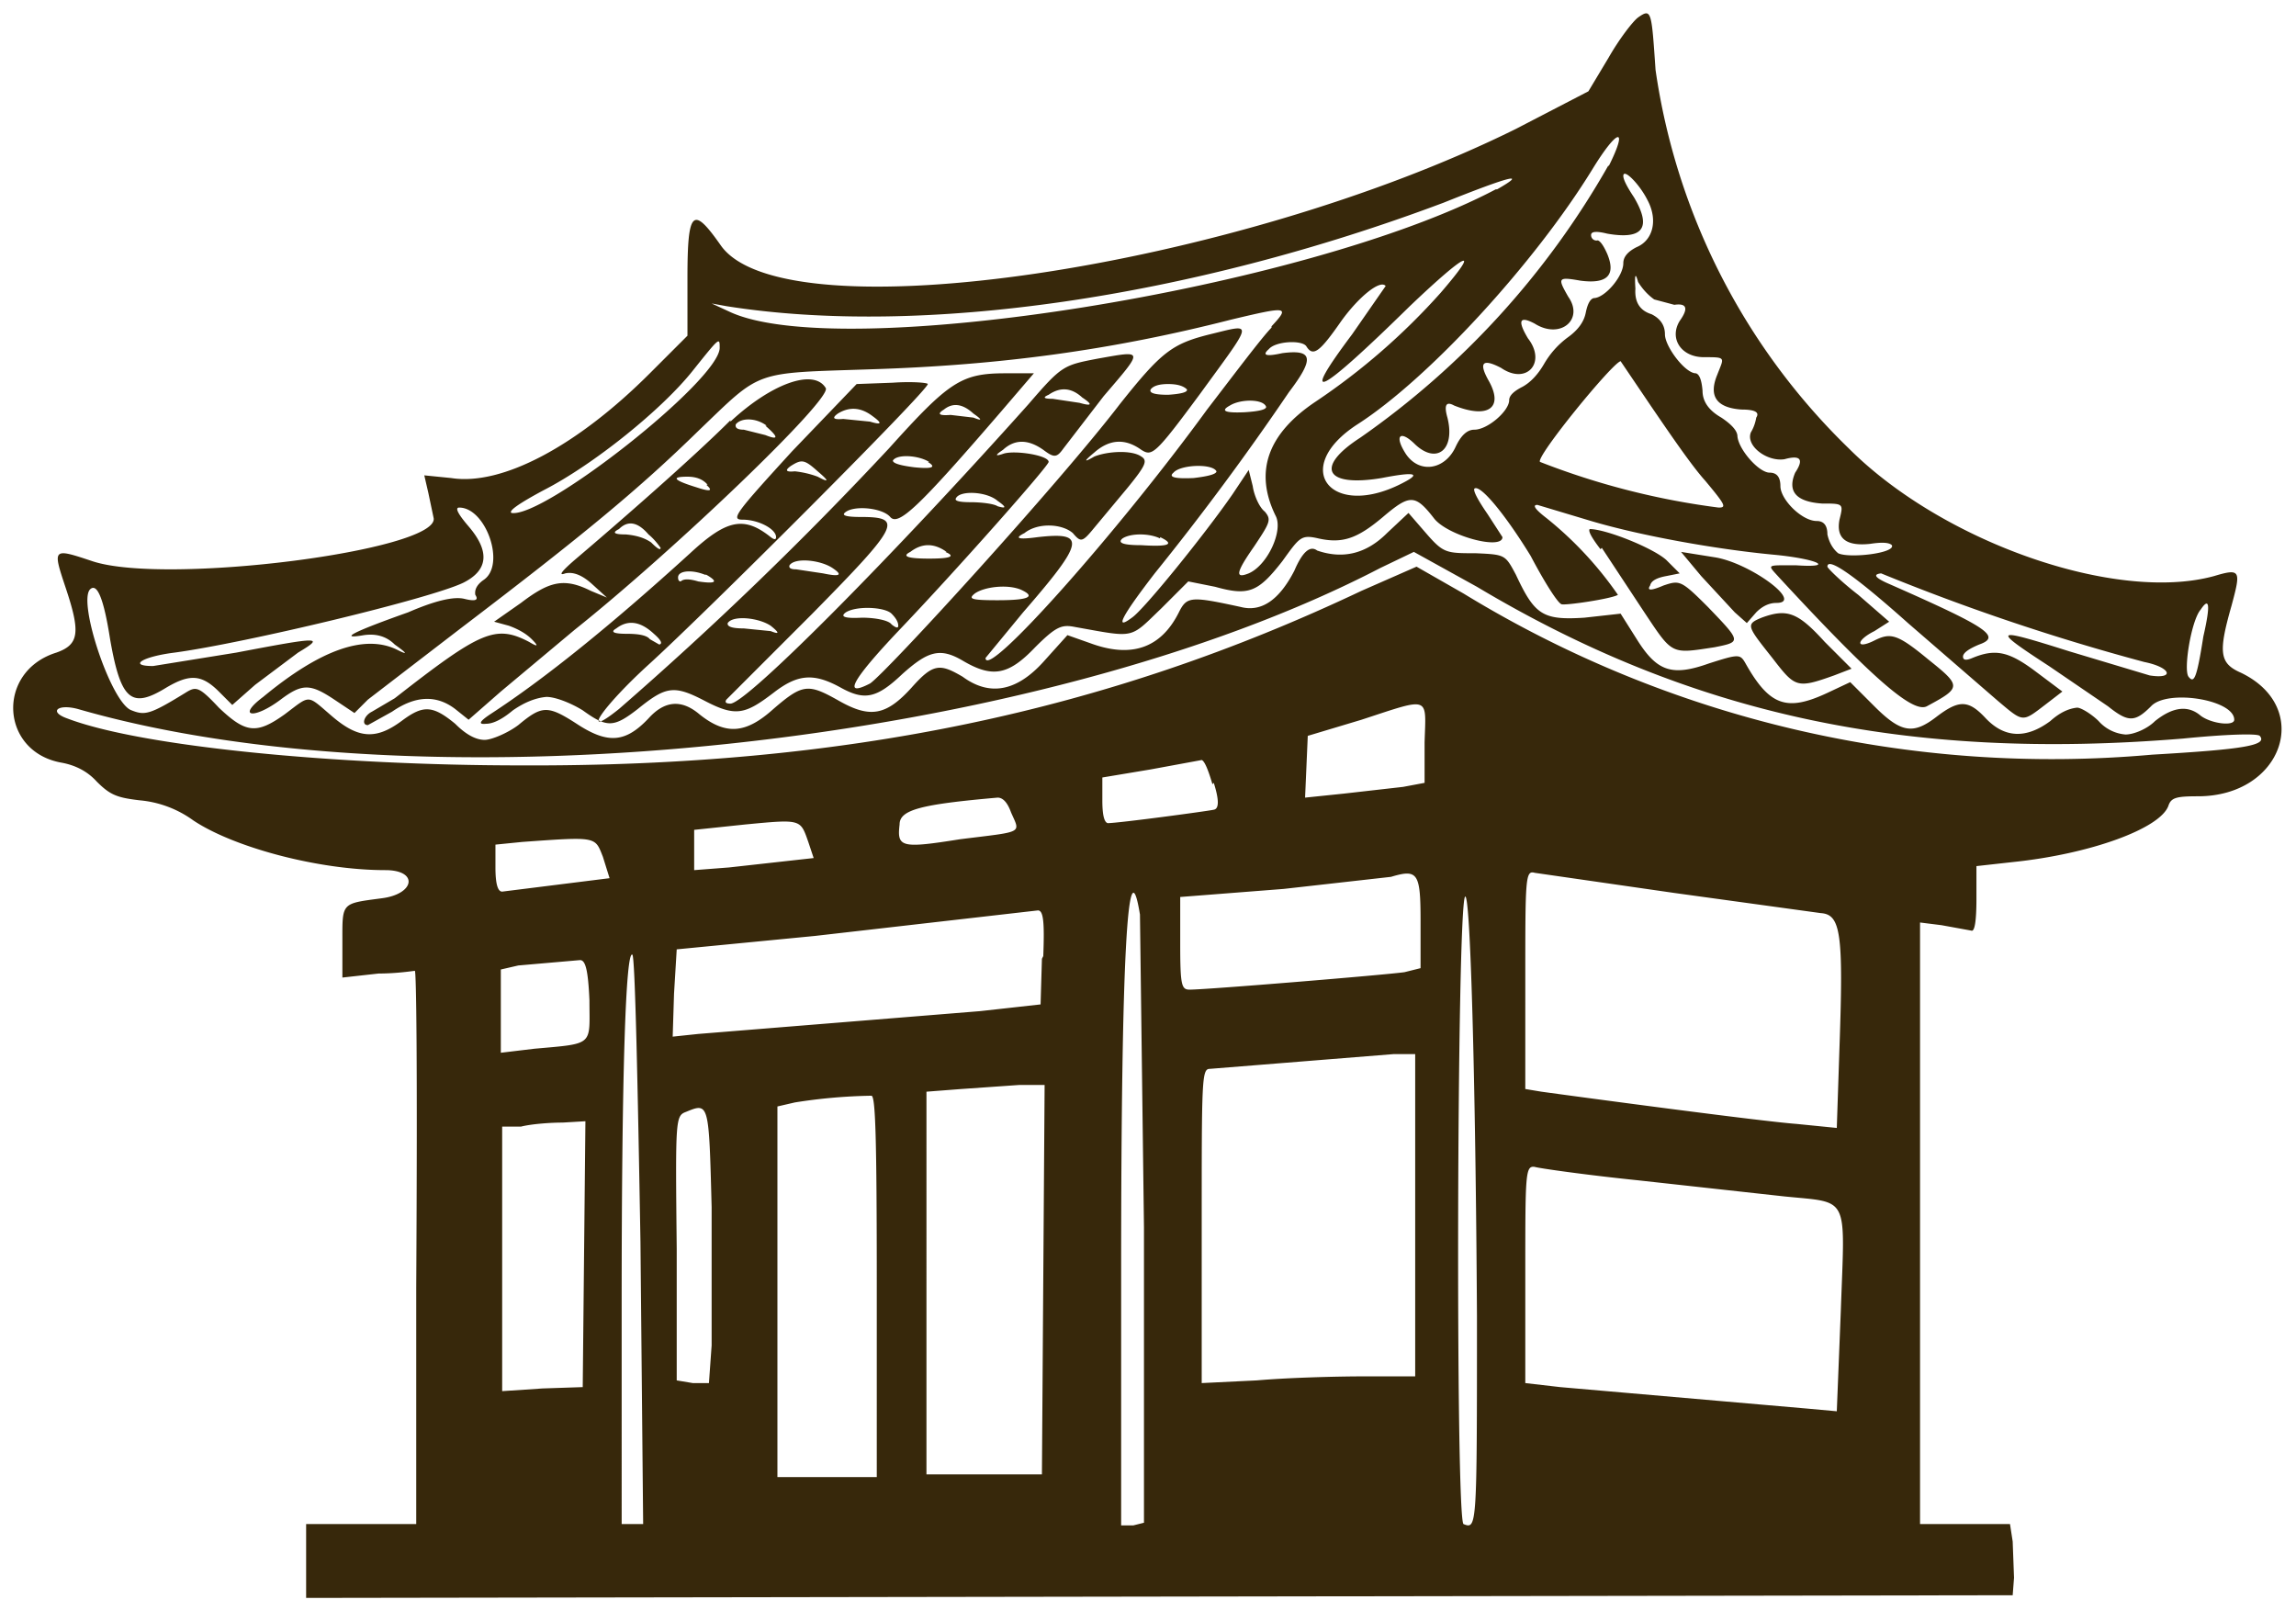
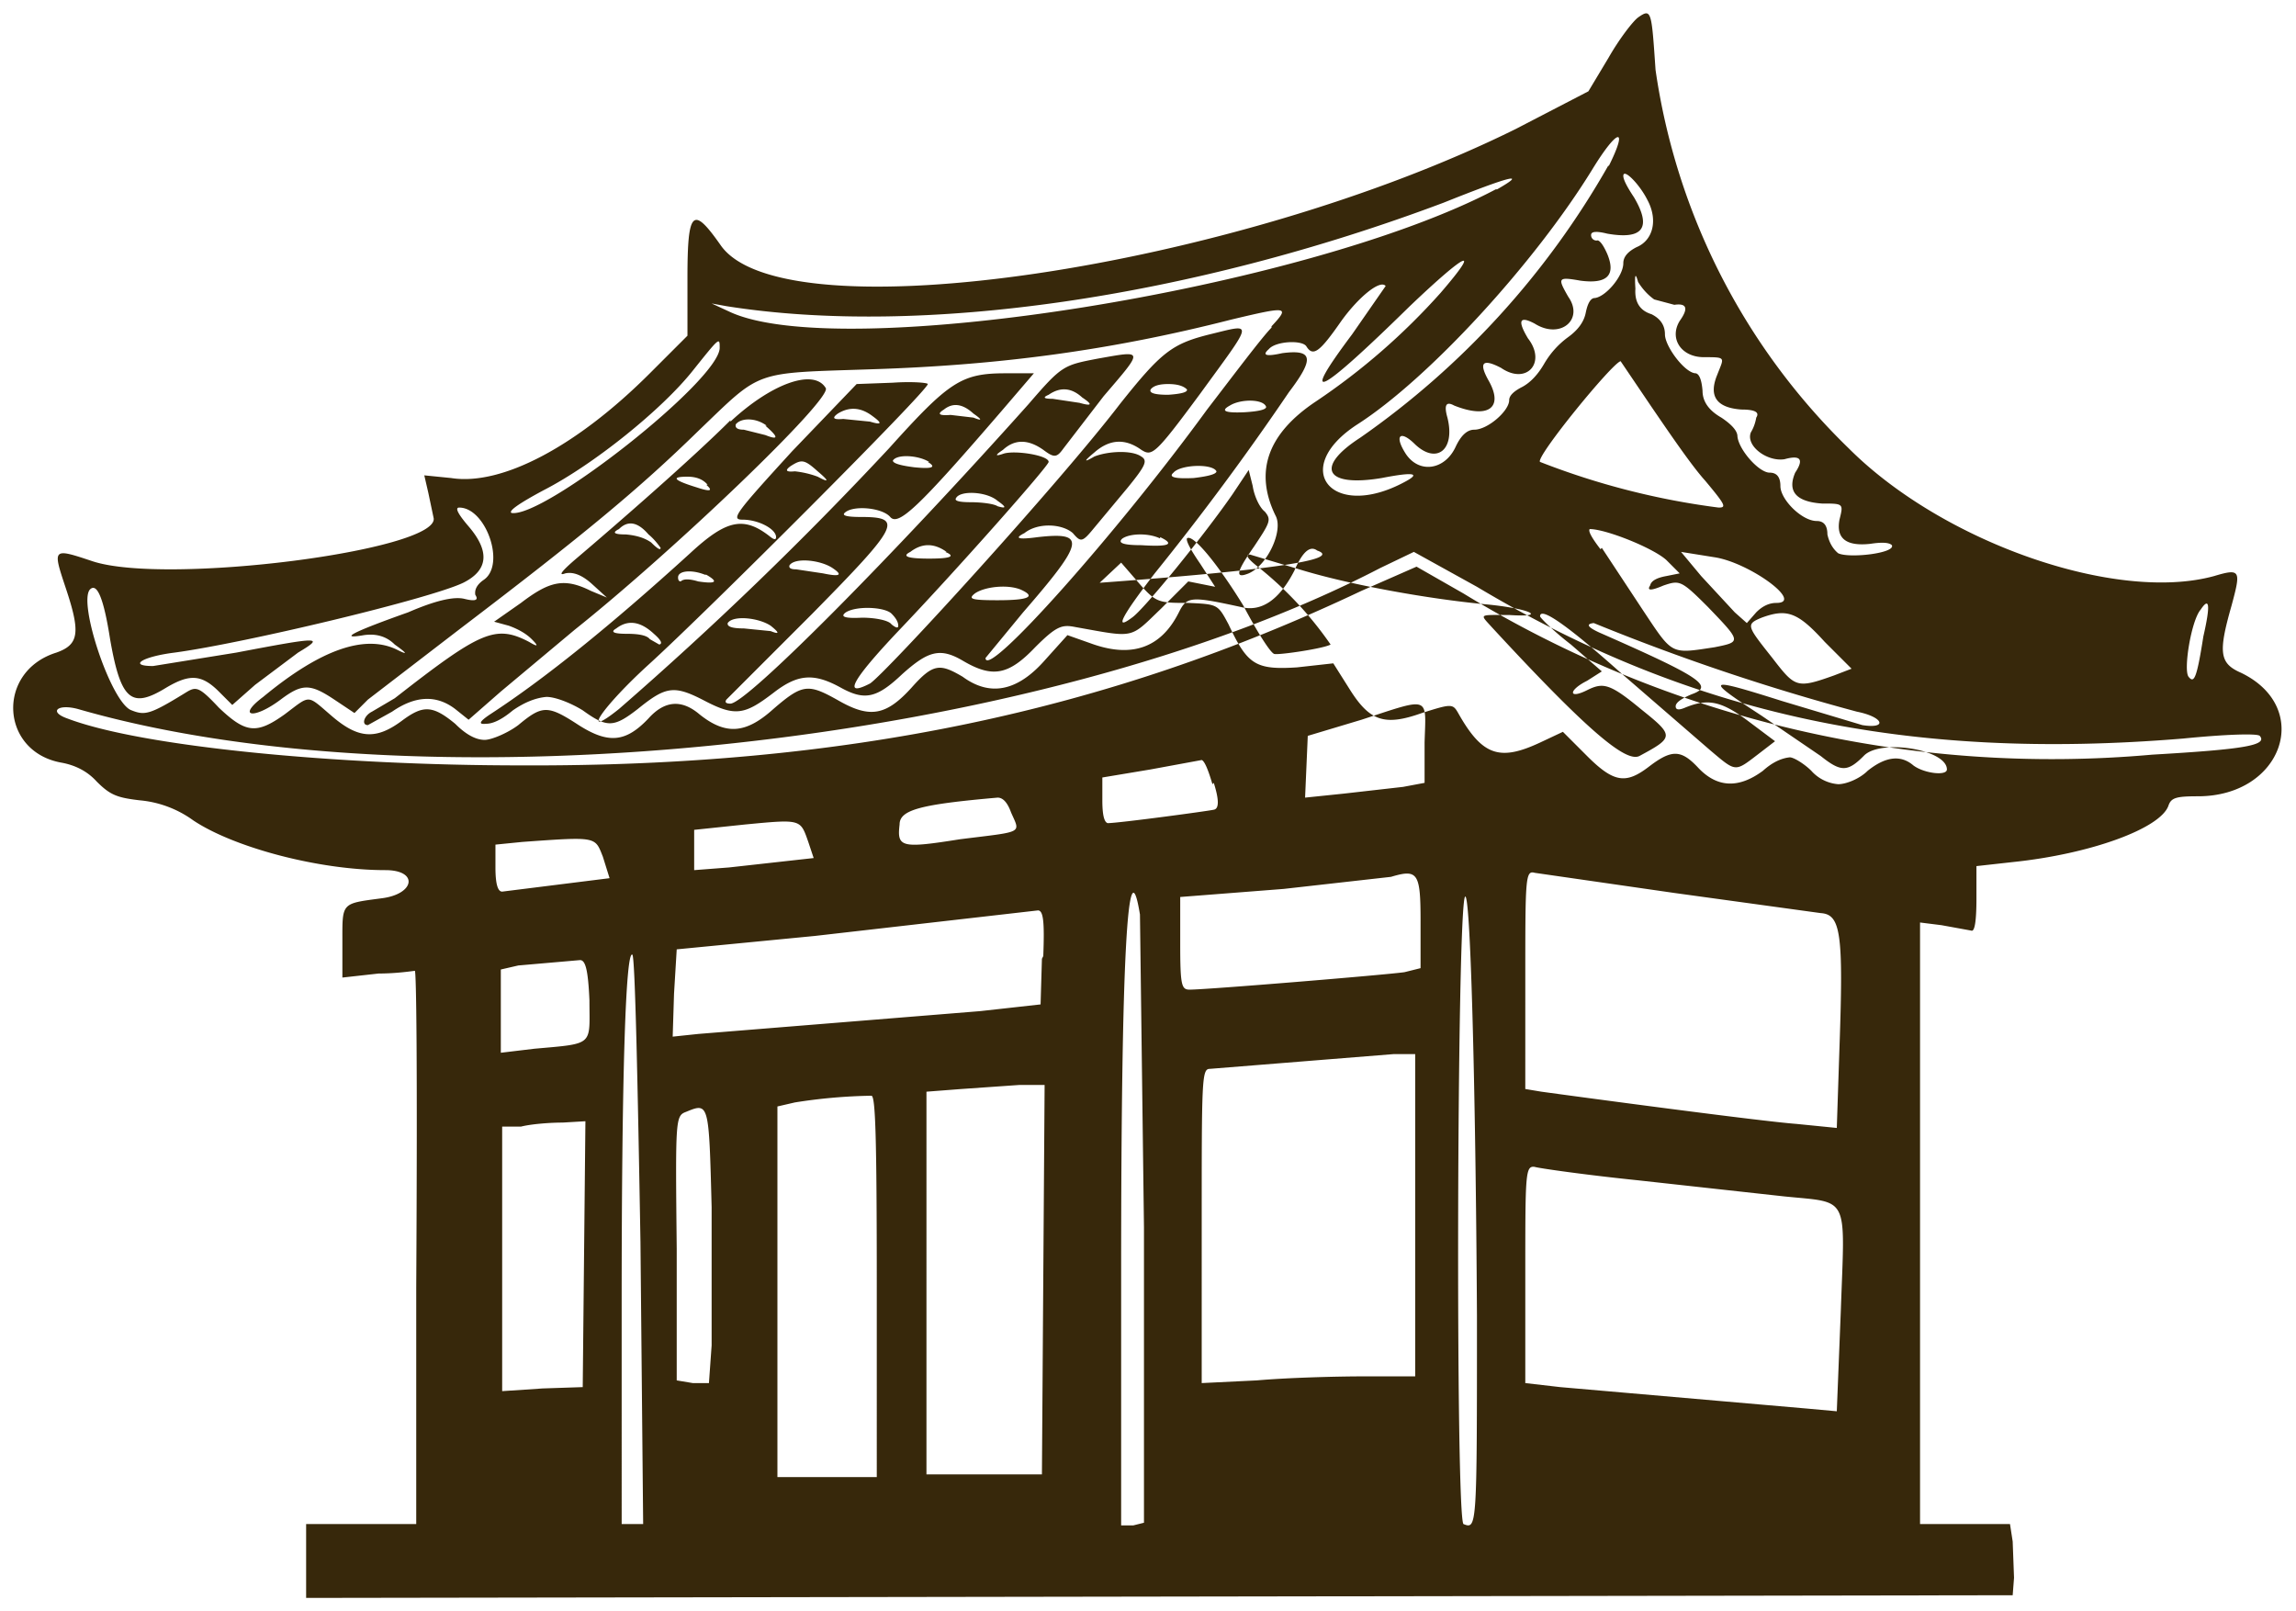
<svg xmlns="http://www.w3.org/2000/svg" width="171" height="120" overflow="hidden">
-   <path fill="#37280b" fill-rule="evenodd" d="M122 1.3c-.4.3-1.4 1.6-2.2 3l-1.5 2.5-5.4 2.8C91.9 20 58.5 25 53.7 18.3c-2.1-3-2.5-2.7-2.5 2.4V25l-2.8 2.8c-5.4 5.4-11 8.4-14.8 7.8l-2-.2.3 1.3.4 1.9c.3 2.4-19.9 5-25.4 3.2-3-1-3-1-2 2 1.1 3.3 1 4.2-.7 4.8C-.3 50 0 56 4.6 56.8q1.6.3 2.6 1.4c1 1 1.5 1.2 3.2 1.4a8 8 0 0 1 4 1.5c3 2 9.3 3.7 14.3 3.7 2.5 0 2.2 1.8-.3 2.1-3 .4-2.9.3-2.9 3.2v2.7l2.7-.3c1.4 0 2.6-.2 2.7-.2.1.1.2 6.4.1 23.6v17.6h-8.2v5.5l63.6-.1 63.5-.1.1-1.3-.1-2.7-.2-1.3H143V68.7l1.6.2 2.2.4q.4.2.4-2.4v-2.4l2.7-.3c5.8-.6 11-2.5 11.6-4.2.2-.6.6-.7 2.2-.7 6.3 0 8.6-6.6 3.2-9.2-1.6-.7-1.7-1.5-.7-5 .7-2.6.7-2.8-1.3-2.2-7.3 2-20.2-2.5-27.2-9.5a49 49 0 0 1-14.4-28.2C123 .8 123 .6 122 1.3m-2.2 11a62 62 0 0 1-18.5 20.3c-3.4 2.2-2.6 3.7 1.6 3q3.6-.7 1.7.3c-5.4 2.9-8.6-1-3.5-4.3 5.3-3.4 13.2-12 17.5-19 1.9-3.1 2.7-3.2 1.2-.2m2.9 2.5c.8 1.5.4 3-.8 3.5q-1 .5-1 1.2c0 1-1.4 2.6-2.2 2.6q-.4.1-.6 1.1t-1.3 1.8-1.8 2-1.6 1.7q-1 .5-1 1c0 .8-1.6 2.2-2.6 2.2q-.8 0-1.4 1.3c-.8 1.7-2.7 2-3.7.5-.9-1.4-.4-1.8.7-.7 1.6 1.5 3 .4 2.4-2q-.4-1.4.5-.9c2.5 1 3.7.2 2.6-1.8q-1.2-2.1.9-1c1.9 1.3 3.4-.4 2-2.2q-1.2-2 .5-1.1c1.9 1.2 3.7-.3 2.5-2-.8-1.4-.8-1.5.9-1.2q3 .4 2-2-.4-.9-.7-1a.4.4 0 0 1-.5-.4q0-.4 1.2-.1 4 .7 2-2.7-.8-1.2-.8-1.6c0-.6 1.2.6 1.8 1.8m-11.3-.8c-14 7.4-48.9 13-57.1 9.1l-1.3-.6 1.1.2c14.5 2.3 34.5-.6 53.4-7.7q7.5-3 4-1m-4.2 7.7a49 49 0 0 1-9.3 8.1q-5.4 3.6-3 8.5c.6 1.1-.6 3.7-2 4.3-1 .4-1 0 .4-2 1.2-1.8 1.3-2 .8-2.6-.4-.3-.8-1.2-.9-1.9L93 35l-1.2 1.8c-2 2.9-6.6 8.6-7.5 9.2q-2 1.5 1.7-3.3a202 202 0 0 0 10-13.5c1.9-2.5 1.8-3.2-.5-2.9q-1.8.4-1-.3c.5-.6 2.5-.7 2.8-.2.5.8 1 .4 2.6-1.9 1.3-1.8 2.9-3.1 3.3-2.6l-2.5 3.6q-6 8 4.3-2.1c4.2-4 5.4-4.6 2.3-1m15.9.5 1.5.4q1.4-.2.4 1.2c-.8 1.3.1 2.7 1.8 2.7s1.5 0 1 1.3q-1 2.4 1.8 2.6 1.5 0 1.1.6-.1.6-.4 1.1c-.4 1 1.2 2.2 2.5 2q1.8-.5.8 1-.9 2.1 2 2.3c1.6 0 1.6 0 1.3 1.2q-.4 2.1 2.3 1.8 1.3-.2 1.6.1c.3.6-3.2 1-4 .6q-.6-.5-.8-1.4 0-1-.8-1c-1.1 0-2.7-1.6-2.7-2.6q0-1-.8-1c-.8 0-2.3-1.7-2.4-2.7q0-.6-1.2-1.4-1.4-.8-1.4-2-.1-1.2-.5-1.3c-.8 0-2.3-2-2.3-2.9q0-1-1-1.5-1.3-.4-1.2-1.9-.1-1.6.2-.5.5.8 1.2 1.3m-28.5 2.1c-.7.7-2.8 3.5-4.8 6.1-6.7 9.2-16.5 20.2-16.5 18.5l2.8-3.4c4.6-5.3 4.7-6 1.1-5.6q-2.2.3-1-.3c1-.8 2.8-.7 3.6 0 .6.7.7.7 1.6-.4l2.5-3c1.3-1.6 1.5-2 1-2.3-.7-.5-2.5-.4-3.5 0q-1.2.7 0-.3 1.7-1.5 3.5-.2c.8.5 1 .4 4.4-4.2 4-5.5 4-5.2.7-4.4-2.8.7-3.6 1.3-6.7 5.2-4.6 6-17.4 20-18.6 20.8q-3.1 1.6 2.1-3.9c4.3-4.5 11.2-12.3 11.2-12.6 0-.5-2.6-.9-3.4-.6q-.9.3 0-.3 1.3-1.2 3 0c.8.6 1 .6 1.5-.1l3-3.9c3-3.5 3-3.4-.4-2.8-2.6.5-2.7.5-5.2 3.4-10.1 11.3-21 22.3-22.2 22.3q-.5 0-.3-.3l6.4-6.4c6.5-6.6 6.8-7.2 3.6-7.2q-1.5 0-1.2-.3c.6-.6 2.8-.4 3.4.3s2.1-.7 8.3-7.9l2.4-2.8h-2.1c-3.3 0-4.2.6-8.7 5.6a267 267 0 0 1-20.1 19.4c-3 2.4-1.2-.2 2.2-3.3 4.3-3.9 20.8-20.4 20.8-20.9 0-.1-1.2-.2-2.6-.1l-2.7.1-4.8 5c-4.2 4.6-4.6 5.1-3.7 5.1 1.2 0 2.5.7 2.5 1.3q0 .3-.4 0c-2-1.6-3.3-1.3-6 1.2q-8.9 8.1-14.9 12-1.2.8-.3.7.8 0 2-1 1.3-.9 2.5-1c.7 0 1.9.5 2.7 1 1.8 1.3 2.3 1.3 4.1-.1 2.1-1.7 2.7-1.8 5-.6s3 1 5.1-.6c1.8-1.4 3-1.5 5-.4 1.8 1 2.7.8 4.6-1 1.9-1.7 2.8-2 4.5-1 2.2 1.3 3.4 1.1 5.4-1 1.6-1.6 2-1.7 3-1.5 4.5.8 4 .9 6.4-1.4l2-2 2 .4c2.5.7 3.2.4 5-1.9 1.3-1.8 1.4-2 2.7-1.7 1.8.4 2.9 0 4.8-1.6 2-1.7 2.4-1.7 3.8.1 1 1.3 5.1 2.4 5.1 1.4l-1.1-1.7q-1.1-1.6-1-1.9c.4-.4 2.3 1.9 4.2 5 1 1.9 2 3.5 2.3 3.6s3.7-.4 4.2-.7a27 27 0 0 0-5.3-5.7q-1.3-1-.7-1l4 1.2c3.7 1.1 9.3 2.1 13.5 2.5 3.3.3 4.8 1 1.8.8-2.3 0-2.2-.1-1.3.9 7.2 7.8 10 10.1 11 9.6 2.6-1.4 2.6-1.5.1-3.5-2.3-1.9-2.8-2-4-1.4-1.4.7-1.4 0 0-.7l1.1-.7-2.3-2c-1.3-1-2.3-2-2.3-2.1 0-.8 2.3.9 6 4.2l6.7 5.8c1.9 1.6 1.8 1.6 3.5.3l1.3-1-2-1.5c-2-1.5-3-1.7-4.7-1q-.7.3-.7-.1t1.2-.9c1.7-.6.6-1.3-6.9-4.6q-1.3-.6-.4-.7a163.8 163.8 0 0 0 19.6 6.6c2 .4 2.3 1.3.4 1l-6-1.8c-5.7-1.8-5.8-1.7-1.5 1.1l4.4 3c1.5 1.2 2 1.2 3.2 0 1.2-1.3 6.2-.5 6.2 1 0 .5-1.7.3-2.5-.3q-1.4-1.2-3.4.4c-.6.6-1.6 1-2.2 1a3 3 0 0 1-2-1c-.5-.5-1.3-1-1.6-1q-1 .1-2 1-2.7 2-4.8-.2c-1.3-1.4-2-1.4-3.7-.1s-2.6 1.2-4.6-.8l-1.8-1.8-1.7.8c-3 1.4-4.3 1-6.1-2.2-.4-.7-.5-.7-2.7 0-2.8 1-3.9.6-5.4-1.8l-1.2-1.9-2.7.3c-3.1.2-3.7-.2-5.1-3.2-.8-1.5-.8-1.5-3-1.6-2.2 0-2.4 0-3.7-1.5l-1.3-1.5-1.6 1.5Q101 42 98.1 41q-.8-.6-1.7 1.5-1.7 3.3-4 2.7c-3.7-.8-4-.8-4.6.4q-2 4-6.6 2.3l-1.7-.6-1.8 2q-3 3.3-6 1.1c-1.7-1-2.2-1-3.8.8-1.9 2.1-3.1 2.3-5.4 1s-2.7-1.3-4.9.6c-2 1.8-3.5 2-5.5.4q-2-1.7-3.8.3c-1.7 1.8-3 1.9-5.2.5-2.3-1.5-2.7-1.5-4.5 0-.8.6-2 1.1-2.5 1.1q-1 0-2.2-1.2c-1.7-1.4-2.4-1.4-4-.2-1.9 1.4-3.2 1.3-5.1-.3-2-1.7-1.6-1.7-3.6-.2-2.1 1.5-2.9 1.4-4.9-.5-1.5-1.6-1.7-1.6-2.5-1.1-2.6 1.6-3 1.7-4 1.3-1.5-.5-4-8-3.1-9q.8-.8 1.5 3.7c.8 4.6 1.6 5.2 4.2 3.6 1.7-1 2.6-1 3.9.3l1 1L19 51l3.2-2.4c2-1.2 1.7-1.2-4.6 0l-6.2 1c-1.9 0-.8-.7 1.6-1 5.2-.7 19-4 21.5-5.2q2.8-1.4.4-4.2-1.2-1.4-.7-1.4c2 0 3.5 4.3 1.8 5.4q-.7.5-.6 1.1.4.6-.8.3t-4.2 1q-6.2 2.2-3.3 1.7 1.4-.2 2.3.7 1.4 1 .2.4-3.6-1.8-10 3.5c-2 1.5-.7 1.7 1.3.2 1.6-1.2 2.2-1.2 4 0l1.5 1 1-1 6.9-5.3c9.2-7 13.3-10.4 17.7-14.7 4.8-4.6 4-4.3 12.9-4.6 9.5-.3 17.8-1.4 26.8-3.7 4.2-1 4.4-1 3 .5m-41.1 1.6c0 2.4-13.1 12.7-15.5 12.3q-.4-.2 2.4-1.7c3.7-1.9 8.8-6 11.1-8.9 2-2.5 2-2.5 2-1.7m69.4 4.4c1.3 1.9 3 4.4 4 5.5 1.5 1.8 1.6 2 1 2a56 56 0 0 1-13.3-3.4c-.4-.3 5.4-7.4 6-7.5zm-68.6 1c-2.8 2.8-8.3 7.6-11.6 10.4q-1.5 1.3-.7 1 .9-.2 2 .8l1.1 1L44 44c-2-1-3.1-.7-5.2.9l-2 1.4 1.1.3q1.1.4 1.7 1 .8.8-.2.2c-2.5-1.3-3.6-.8-10 4.2l-1.7 1c-.6.3-.8 1-.3 1l1.8-1q2.6-1.8 4.7-.2l1 .8 2.4-2.1 5.5-4.6c7.4-5.9 19.2-17.2 18.7-18-.9-1.5-4.1-.3-7.1 2.5m34-2.4q.1.3-1.4.4-1.5 0-1.3-.4.3-.4 1.3-.4t1.4.4m-7.8.6q1.2.8-.2.4l-2-.3q-1 0-.3-.3 1.3-.9 2.5.2m13.7.7q0 .3-1.6.4-2.2.1-1.1-.5c.8-.5 2.5-.5 2.7.1m-21.8.5q1 .7 0 .3l-1.7-.2q-1.3.1-.5-.4 1-.8 2.2.3M65 31q1.1.8-.2.4l-2-.2q-1.1.1-.4-.4 1.3-.8 2.6.2m-8 .7q1.5 1.3 0 .7l-1.6-.4q-.7 0-.6-.4c.4-.5 1.5-.5 2.3.1m12 2.7q1 .6-1 .4-1.6-.2-1.6-.5c.3-.5 1.9-.4 2.7.1m-8.3.7q1.3 1.1 0 .4-.8-.3-1.7-.4-1 .1-.3-.4c.8-.5 1-.5 2 .4m29.7 0q0 .3-1.7.5-2.1.1-1.5-.4c.5-.6 2.9-.7 3.2-.1m-38 1q.8.7-.7.2-2.6-.8-.7-.8 1 0 1.5.6m21.6 1.2q1 .7 0 .4c-.3-.2-1.3-.3-2-.3q-1.3 0-1.1-.3c.3-.6 2.3-.5 3.1.2m-26 2.5c.5.4.9 1 .9 1q0 .3-.7-.4-.7-.5-1.9-.6-1.3 0-.5-.4 1-1 2.2.4m71 1 3.1 4.7c2.2 3.3 2 3.2 5.3 2.7 2-.4 2-.4-.5-3-2-2-2.1-2-3.3-1.6q-1.4.6-1 0 .1-.5 1.2-.7l1-.2-1-1c-1-.9-4.5-2.3-5.7-2.3q-.2.2.8 1.5M86.4 40q1.7.8-1.4.6-2 0-1.4-.5c.6-.4 2-.4 2.8 0m-16 1q1.2.5-1.2.5t-1.4-.5q1.3-1 2.7 0m39.5 2.6c15.9 9.5 32 13 52.6 11.3 3-.3 5.5-.4 5.7-.2.6.7-1.1 1-8 1.4a84 84 0 0 1-51.3-12l-3.5-2-4.1 1.8c-19 9-38.5 13.1-62.6 13C25 57 10.5 55.6 5 53.5c-1.4-.5-.7-1.1.8-.7 26.3 7.6 71.6 2.7 97-10.5l2.5-1.2zm16.7-.8 2.5 2.7.9.8.7-.8q.7-.7 1.5-.7c2.1 0-2-3-4.6-3.4l-2.5-.4zM62 42.3q1.2.8-.7.4l-2-.3q-.6 0-.5-.3c.4-.6 2.3-.4 3.2.2m-9.4.5q1.4.8-.6.5-1-.3-1.3 0-.2 0-.2-.3c0-.5 1-.6 2-.2M76 43.9q1.8.8-1.7.8c-2 0-2.2-.1-1.7-.5.7-.5 2.4-.7 3.4-.3m88.1 3.5c-.5 3.2-.7 3.5-1.1 3s.2-4.2.9-5q1-1.5.2 2m-97.7-1.7q.5.5.5.9 0 .3-.5-.1c-.2-.3-1.2-.5-2.2-.5q-1.9.1-1.2-.4c.8-.5 2.9-.4 3.4.1m64.8.3c-1.2.5-1.1.6.8 3 1.7 2.2 1.8 2.3 4.6 1.3l1.3-.5-2-2c-2-2.2-2.8-2.5-4.7-1.8m-73.8.6q1 .8 0 .4l-2-.2q-1.3 0-1.2-.4c.4-.6 2.3-.4 3.2.2m-8.7.6q.8.7.4.8l-.7-.4q-.3-.4-1.7-.4-1.5 0-.8-.4 1.3-1 2.8.4m57.4 8v3.1l-1.6.3-4.4.5-2.9.3.1-2.3.1-2.3 4-1.2c5.2-1.7 4.8-1.8 4.7 1.7m-15.7 3q.6 1.9 0 2c-.4.1-7.1 1-7.9 1q-.4-.1-.4-1.7v-1.7l3.6-.6 3.8-.7q.3.1.8 1.8m-15 2.1c.7 1.6 1 1.4-3.8 2-4.4.7-4.7.6-4.5-1.1 0-1.1 1.6-1.5 7.3-2q.6 0 1 1.1m-15.1 2.2.4 1.2-1.8.2-4.5.5-2.6.2v-3l3.8-.4c4.2-.4 4.1-.4 4.7 1.3m-15.3 1.1.5 1.6-8 1q-.5 0-.5-1.8v-1.7l2-.2c5.6-.4 5.4-.4 6 1.1m79.8 2.7 10.9 1.5c1.5.1 1.7 1.5 1.4 10l-.2 6-3-.3c-2.7-.2-16.1-2-19-2.4l-1.2-.2V73c0-7.6 0-8.2.7-8zm-18.9 2.1v3.5l-1.2.3c-1.4.2-14.7 1.3-16 1.3-.6 0-.7-.3-.7-3.4v-3.5l7.7-.6 8-.9c2-.6 2.2-.3 2.2 3.3M110 98c0 15.8 0 15.9-1 15.5-.6-.3-.5-45.2.1-46.7.4-.8.8 13.6.9 31.2m-25.1-30 .3 23.4v22l-.8.2h-.9v-19c0-23.5.5-32 1.4-26.5m-7.3 3.3-.1 3.4-4.5.5L52 77l-1.9.2.1-3.2.2-3.3 10.3-1 16.6-1.9c.4 0 .5.8.4 3.4m-30 21.3.2 21h-1.6V97.1c0-17 .3-26.4.8-26 .2.2.4 9.8.6 21.4m-3.8-18c0 3.4.4 3.2-4.1 3.6l-2.5.3v-6.2l1.3-.3 4.6-.4c.4 0 .6.7.7 3m61.5 16v12h-3.8c-2.1 0-5.7.1-8 .3l-4.1.2V91.4c0-11 0-11.8.6-11.8l13.7-1.1h1.6zm-27.7 4.8-.1 14.5h-8.6V81.3l2.6-.2 4.3-.3h1.9zm-12.4.5V110h-7.4V82.4l1.3-.3a40 40 0 0 1 5.7-.5c.3 0 .4 3 .4 14.2m-12.3-6v10.4l-.2 2.8h-1.2l-1.2-.2V93c-.1-9.7-.1-9.9.7-10.2 1.7-.7 1.7-.7 1.9 7.1m-9.5 3.5-.1 9.9-3 .1-3 .2V83.9h1.4c.8-.2 2.2-.3 3.1-.3l1.7-.1zm78.5-5.5 10.9 1.2c4.9.5 4.5-.2 4.2 8.5l-.3 7.5-2.2-.2-18.4-1.6-2.6-.3v-8.1c0-7.5 0-8.1.7-8 .3.1 3.8.6 7.7 1" />
+   <path fill="#37280b" fill-rule="evenodd" d="M122 1.3c-.4.3-1.4 1.6-2.2 3l-1.5 2.5-5.4 2.8C91.9 20 58.5 25 53.7 18.3c-2.1-3-2.5-2.7-2.5 2.4V25l-2.8 2.8c-5.4 5.4-11 8.4-14.8 7.8l-2-.2.3 1.3.4 1.9c.3 2.4-19.9 5-25.4 3.2-3-1-3-1-2 2 1.1 3.3 1 4.2-.7 4.8C-.3 50 0 56 4.6 56.8q1.6.3 2.6 1.4c1 1 1.5 1.2 3.2 1.4a8 8 0 0 1 4 1.5c3 2 9.3 3.7 14.3 3.7 2.5 0 2.2 1.8-.3 2.1-3 .4-2.9.3-2.9 3.2v2.7l2.7-.3c1.4 0 2.6-.2 2.7-.2.1.1.2 6.4.1 23.6v17.6h-8.2v5.5l63.6-.1 63.5-.1.1-1.3-.1-2.7-.2-1.3H143V68.7l1.6.2 2.2.4q.4.2.4-2.4v-2.4l2.7-.3c5.8-.6 11-2.5 11.6-4.2.2-.6.6-.7 2.2-.7 6.3 0 8.6-6.6 3.2-9.2-1.6-.7-1.7-1.5-.7-5 .7-2.6.7-2.8-1.3-2.2-7.3 2-20.2-2.5-27.2-9.5a49 49 0 0 1-14.4-28.2C123 .8 123 .6 122 1.3m-2.2 11a62 62 0 0 1-18.5 20.3c-3.4 2.2-2.6 3.7 1.6 3q3.6-.7 1.7.3c-5.4 2.9-8.6-1-3.5-4.3 5.3-3.4 13.2-12 17.5-19 1.9-3.1 2.7-3.2 1.2-.2m2.9 2.5c.8 1.5.4 3-.8 3.5q-1 .5-1 1.2c0 1-1.4 2.6-2.2 2.6q-.4.1-.6 1.1t-1.3 1.8-1.8 2-1.6 1.7q-1 .5-1 1c0 .8-1.6 2.2-2.6 2.2q-.8 0-1.4 1.3c-.8 1.7-2.7 2-3.7.5-.9-1.4-.4-1.8.7-.7 1.6 1.5 3 .4 2.4-2q-.4-1.4.5-.9c2.5 1 3.7.2 2.6-1.8q-1.2-2.1.9-1c1.9 1.3 3.4-.4 2-2.2q-1.2-2 .5-1.1c1.9 1.2 3.7-.3 2.5-2-.8-1.4-.8-1.5.9-1.2q3 .4 2-2-.4-.9-.7-1a.4.4 0 0 1-.5-.4q0-.4 1.2-.1 4 .7 2-2.7-.8-1.2-.8-1.6c0-.6 1.2.6 1.8 1.8m-11.3-.8c-14 7.4-48.9 13-57.1 9.1l-1.3-.6 1.1.2c14.5 2.3 34.5-.6 53.4-7.7q7.5-3 4-1m-4.2 7.7a49 49 0 0 1-9.3 8.1q-5.4 3.6-3 8.5c.6 1.1-.6 3.7-2 4.3-1 .4-1 0 .4-2 1.2-1.8 1.3-2 .8-2.6-.4-.3-.8-1.2-.9-1.9L93 35l-1.2 1.8c-2 2.9-6.6 8.6-7.5 9.2q-2 1.5 1.7-3.3a202 202 0 0 0 10-13.5c1.9-2.5 1.8-3.2-.5-2.9q-1.8.4-1-.3c.5-.6 2.5-.7 2.8-.2.5.8 1 .4 2.6-1.9 1.3-1.8 2.9-3.1 3.3-2.6l-2.5 3.6q-6 8 4.3-2.1c4.2-4 5.4-4.6 2.3-1m15.9.5 1.5.4q1.4-.2.4 1.2c-.8 1.3.1 2.7 1.8 2.7s1.5 0 1 1.3q-1 2.4 1.8 2.6 1.5 0 1.1.6-.1.6-.4 1.1c-.4 1 1.2 2.2 2.5 2q1.8-.5.8 1-.9 2.1 2 2.3c1.6 0 1.6 0 1.3 1.2q-.4 2.1 2.3 1.8 1.3-.2 1.6.1c.3.6-3.2 1-4 .6q-.6-.5-.8-1.4 0-1-.8-1c-1.1 0-2.7-1.6-2.7-2.6q0-1-.8-1c-.8 0-2.3-1.7-2.4-2.7q0-.6-1.2-1.4-1.4-.8-1.4-2-.1-1.2-.5-1.3c-.8 0-2.3-2-2.3-2.9q0-1-1-1.5-1.3-.4-1.2-1.9-.1-1.6.2-.5.5.8 1.2 1.3m-28.5 2.1c-.7.7-2.8 3.5-4.8 6.1-6.7 9.2-16.5 20.2-16.5 18.5l2.8-3.4c4.6-5.3 4.7-6 1.1-5.6q-2.2.3-1-.3c1-.8 2.8-.7 3.6 0 .6.7.7.7 1.6-.4l2.5-3c1.3-1.6 1.5-2 1-2.3-.7-.5-2.5-.4-3.5 0q-1.2.7 0-.3 1.7-1.5 3.5-.2c.8.5 1 .4 4.4-4.2 4-5.5 4-5.2.7-4.4-2.8.7-3.6 1.3-6.7 5.2-4.6 6-17.4 20-18.6 20.8q-3.1 1.6 2.1-3.9c4.3-4.5 11.2-12.3 11.2-12.6 0-.5-2.6-.9-3.4-.6q-.9.3 0-.3 1.3-1.2 3 0c.8.6 1 .6 1.5-.1l3-3.9c3-3.5 3-3.4-.4-2.8-2.6.5-2.7.5-5.2 3.4-10.1 11.3-21 22.3-22.2 22.3q-.5 0-.3-.3l6.4-6.4c6.5-6.6 6.8-7.2 3.6-7.2q-1.5 0-1.2-.3c.6-.6 2.8-.4 3.4.3s2.1-.7 8.3-7.9l2.4-2.8h-2.1c-3.3 0-4.2.6-8.7 5.6a267 267 0 0 1-20.1 19.4c-3 2.4-1.2-.2 2.2-3.3 4.3-3.9 20.8-20.4 20.8-20.9 0-.1-1.2-.2-2.6-.1l-2.7.1-4.8 5c-4.2 4.6-4.6 5.1-3.7 5.1 1.2 0 2.5.7 2.5 1.3q0 .3-.4 0c-2-1.6-3.3-1.3-6 1.2q-8.9 8.1-14.9 12-1.2.8-.3.7.8 0 2-1 1.3-.9 2.5-1c.7 0 1.9.5 2.7 1 1.8 1.3 2.3 1.3 4.1-.1 2.1-1.7 2.7-1.8 5-.6s3 1 5.1-.6c1.8-1.4 3-1.5 5-.4 1.8 1 2.7.8 4.6-1 1.9-1.7 2.8-2 4.5-1 2.2 1.3 3.4 1.1 5.4-1 1.6-1.6 2-1.7 3-1.5 4.5.8 4 .9 6.4-1.4l2-2 2 .4l-1.1-1.7q-1.1-1.6-1-1.9c.4-.4 2.3 1.9 4.2 5 1 1.9 2 3.5 2.3 3.6s3.7-.4 4.2-.7a27 27 0 0 0-5.3-5.7q-1.3-1-.7-1l4 1.2c3.7 1.1 9.3 2.1 13.5 2.5 3.3.3 4.8 1 1.8.8-2.3 0-2.2-.1-1.3.9 7.2 7.8 10 10.1 11 9.6 2.6-1.4 2.6-1.5.1-3.5-2.3-1.9-2.8-2-4-1.4-1.4.7-1.4 0 0-.7l1.1-.7-2.3-2c-1.3-1-2.3-2-2.3-2.1 0-.8 2.3.9 6 4.2l6.7 5.8c1.9 1.6 1.8 1.6 3.5.3l1.3-1-2-1.5c-2-1.5-3-1.7-4.7-1q-.7.3-.7-.1t1.2-.9c1.7-.6.6-1.3-6.9-4.6q-1.3-.6-.4-.7a163.8 163.8 0 0 0 19.6 6.6c2 .4 2.3 1.3.4 1l-6-1.8c-5.7-1.8-5.8-1.7-1.5 1.1l4.4 3c1.5 1.2 2 1.2 3.2 0 1.2-1.3 6.2-.5 6.2 1 0 .5-1.7.3-2.5-.3q-1.4-1.2-3.4.4c-.6.6-1.6 1-2.2 1a3 3 0 0 1-2-1c-.5-.5-1.3-1-1.6-1q-1 .1-2 1-2.7 2-4.8-.2c-1.3-1.4-2-1.4-3.7-.1s-2.6 1.2-4.6-.8l-1.8-1.8-1.7.8c-3 1.4-4.3 1-6.1-2.2-.4-.7-.5-.7-2.7 0-2.8 1-3.9.6-5.4-1.8l-1.2-1.9-2.7.3c-3.1.2-3.7-.2-5.1-3.2-.8-1.5-.8-1.5-3-1.6-2.2 0-2.4 0-3.7-1.5l-1.3-1.5-1.6 1.5Q101 42 98.1 41q-.8-.6-1.7 1.5-1.7 3.3-4 2.7c-3.7-.8-4-.8-4.6.4q-2 4-6.6 2.3l-1.7-.6-1.8 2q-3 3.3-6 1.1c-1.7-1-2.2-1-3.8.8-1.9 2.1-3.1 2.3-5.4 1s-2.7-1.3-4.9.6c-2 1.8-3.5 2-5.5.4q-2-1.7-3.8.3c-1.7 1.8-3 1.9-5.2.5-2.3-1.5-2.7-1.5-4.5 0-.8.6-2 1.1-2.5 1.1q-1 0-2.2-1.2c-1.7-1.4-2.4-1.4-4-.2-1.9 1.4-3.2 1.3-5.1-.3-2-1.7-1.6-1.7-3.6-.2-2.1 1.5-2.9 1.4-4.9-.5-1.5-1.6-1.7-1.6-2.5-1.1-2.6 1.6-3 1.7-4 1.3-1.5-.5-4-8-3.1-9q.8-.8 1.5 3.7c.8 4.6 1.6 5.2 4.2 3.6 1.7-1 2.6-1 3.9.3l1 1L19 51l3.2-2.4c2-1.2 1.7-1.2-4.6 0l-6.2 1c-1.9 0-.8-.7 1.6-1 5.2-.7 19-4 21.5-5.2q2.8-1.4.4-4.2-1.2-1.4-.7-1.4c2 0 3.5 4.3 1.8 5.4q-.7.5-.6 1.1.4.6-.8.3t-4.2 1q-6.2 2.2-3.3 1.7 1.4-.2 2.3.7 1.4 1 .2.4-3.6-1.8-10 3.5c-2 1.5-.7 1.7 1.3.2 1.6-1.2 2.2-1.2 4 0l1.5 1 1-1 6.9-5.3c9.2-7 13.3-10.4 17.7-14.7 4.8-4.6 4-4.3 12.9-4.6 9.5-.3 17.8-1.4 26.8-3.7 4.2-1 4.4-1 3 .5m-41.1 1.6c0 2.4-13.1 12.7-15.5 12.3q-.4-.2 2.4-1.7c3.7-1.9 8.8-6 11.1-8.9 2-2.5 2-2.5 2-1.7m69.4 4.4c1.3 1.9 3 4.4 4 5.5 1.5 1.8 1.6 2 1 2a56 56 0 0 1-13.3-3.4c-.4-.3 5.4-7.4 6-7.5zm-68.6 1c-2.8 2.8-8.3 7.6-11.6 10.4q-1.5 1.3-.7 1 .9-.2 2 .8l1.1 1L44 44c-2-1-3.1-.7-5.2.9l-2 1.4 1.1.3q1.1.4 1.7 1 .8.8-.2.2c-2.5-1.3-3.6-.8-10 4.2l-1.7 1c-.6.3-.8 1-.3 1l1.8-1q2.6-1.8 4.7-.2l1 .8 2.4-2.1 5.5-4.6c7.4-5.9 19.2-17.2 18.7-18-.9-1.5-4.1-.3-7.1 2.5m34-2.4q.1.3-1.4.4-1.5 0-1.3-.4.3-.4 1.3-.4t1.4.4m-7.8.6q1.2.8-.2.4l-2-.3q-1 0-.3-.3 1.3-.9 2.5.2m13.7.7q0 .3-1.6.4-2.2.1-1.1-.5c.8-.5 2.5-.5 2.7.1m-21.8.5q1 .7 0 .3l-1.7-.2q-1.3.1-.5-.4 1-.8 2.2.3M65 31q1.1.8-.2.4l-2-.2q-1.1.1-.4-.4 1.3-.8 2.6.2m-8 .7q1.5 1.3 0 .7l-1.6-.4q-.7 0-.6-.4c.4-.5 1.5-.5 2.3.1m12 2.7q1 .6-1 .4-1.6-.2-1.6-.5c.3-.5 1.9-.4 2.7.1m-8.3.7q1.3 1.1 0 .4-.8-.3-1.7-.4-1 .1-.3-.4c.8-.5 1-.5 2 .4m29.7 0q0 .3-1.7.5-2.1.1-1.5-.4c.5-.6 2.9-.7 3.2-.1m-38 1q.8.7-.7.2-2.6-.8-.7-.8 1 0 1.5.6m21.6 1.2q1 .7 0 .4c-.3-.2-1.3-.3-2-.3q-1.3 0-1.1-.3c.3-.6 2.3-.5 3.1.2m-26 2.5c.5.4.9 1 .9 1q0 .3-.7-.4-.7-.5-1.9-.6-1.3 0-.5-.4 1-1 2.2.4m71 1 3.1 4.7c2.2 3.3 2 3.2 5.3 2.7 2-.4 2-.4-.5-3-2-2-2.1-2-3.3-1.6q-1.4.6-1 0 .1-.5 1.2-.7l1-.2-1-1c-1-.9-4.5-2.3-5.7-2.3q-.2.2.8 1.5M86.4 40q1.7.8-1.4.6-2 0-1.4-.5c.6-.4 2-.4 2.8 0m-16 1q1.2.5-1.2.5t-1.4-.5q1.3-1 2.7 0m39.5 2.6c15.9 9.5 32 13 52.6 11.3 3-.3 5.5-.4 5.7-.2.6.7-1.1 1-8 1.4a84 84 0 0 1-51.3-12l-3.5-2-4.1 1.8c-19 9-38.5 13.1-62.6 13C25 57 10.5 55.6 5 53.5c-1.4-.5-.7-1.1.8-.7 26.3 7.6 71.6 2.7 97-10.5l2.5-1.2zm16.7-.8 2.5 2.7.9.8.7-.8q.7-.7 1.5-.7c2.1 0-2-3-4.6-3.4l-2.5-.4zM62 42.3q1.2.8-.7.4l-2-.3q-.6 0-.5-.3c.4-.6 2.3-.4 3.2.2m-9.4.5q1.4.8-.6.5-1-.3-1.3 0-.2 0-.2-.3c0-.5 1-.6 2-.2M76 43.9q1.8.8-1.7.8c-2 0-2.2-.1-1.7-.5.7-.5 2.4-.7 3.4-.3m88.1 3.5c-.5 3.2-.7 3.5-1.1 3s.2-4.2.9-5q1-1.5.2 2m-97.7-1.7q.5.5.5.9 0 .3-.5-.1c-.2-.3-1.2-.5-2.2-.5q-1.9.1-1.2-.4c.8-.5 2.9-.4 3.4.1m64.8.3c-1.2.5-1.1.6.8 3 1.7 2.2 1.8 2.3 4.6 1.3l1.3-.5-2-2c-2-2.2-2.8-2.5-4.7-1.8m-73.8.6q1 .8 0 .4l-2-.2q-1.3 0-1.2-.4c.4-.6 2.3-.4 3.2.2m-8.7.6q.8.7.4.8l-.7-.4q-.3-.4-1.7-.4-1.5 0-.8-.4 1.3-1 2.8.4m57.4 8v3.1l-1.6.3-4.4.5-2.9.3.1-2.3.1-2.3 4-1.2c5.2-1.7 4.8-1.8 4.7 1.7m-15.7 3q.6 1.9 0 2c-.4.1-7.1 1-7.9 1q-.4-.1-.4-1.7v-1.7l3.6-.6 3.8-.7q.3.1.8 1.8m-15 2.1c.7 1.6 1 1.4-3.8 2-4.4.7-4.7.6-4.5-1.1 0-1.1 1.6-1.5 7.3-2q.6 0 1 1.1m-15.1 2.2.4 1.2-1.8.2-4.5.5-2.6.2v-3l3.8-.4c4.2-.4 4.1-.4 4.7 1.3m-15.3 1.1.5 1.6-8 1q-.5 0-.5-1.8v-1.7l2-.2c5.6-.4 5.4-.4 6 1.1m79.8 2.7 10.9 1.5c1.5.1 1.7 1.5 1.4 10l-.2 6-3-.3c-2.7-.2-16.1-2-19-2.4l-1.2-.2V73c0-7.6 0-8.2.7-8zm-18.9 2.1v3.5l-1.2.3c-1.4.2-14.7 1.3-16 1.3-.6 0-.7-.3-.7-3.4v-3.5l7.7-.6 8-.9c2-.6 2.2-.3 2.2 3.3M110 98c0 15.8 0 15.9-1 15.5-.6-.3-.5-45.2.1-46.7.4-.8.8 13.6.9 31.2m-25.1-30 .3 23.4v22l-.8.2h-.9v-19c0-23.5.5-32 1.4-26.5m-7.3 3.3-.1 3.4-4.5.5L52 77l-1.9.2.1-3.2.2-3.3 10.3-1 16.6-1.9c.4 0 .5.8.4 3.4m-30 21.3.2 21h-1.6V97.1c0-17 .3-26.4.8-26 .2.2.4 9.8.6 21.4m-3.8-18c0 3.4.4 3.2-4.1 3.6l-2.5.3v-6.2l1.3-.3 4.6-.4c.4 0 .6.7.7 3m61.5 16v12h-3.8c-2.1 0-5.7.1-8 .3l-4.1.2V91.4c0-11 0-11.8.6-11.8l13.7-1.1h1.6zm-27.7 4.8-.1 14.5h-8.6V81.3l2.6-.2 4.3-.3h1.9zm-12.4.5V110h-7.4V82.4l1.3-.3a40 40 0 0 1 5.7-.5c.3 0 .4 3 .4 14.2m-12.3-6v10.4l-.2 2.8h-1.2l-1.2-.2V93c-.1-9.7-.1-9.9.7-10.2 1.7-.7 1.7-.7 1.9 7.1m-9.5 3.5-.1 9.9-3 .1-3 .2V83.9h1.4c.8-.2 2.2-.3 3.1-.3l1.7-.1zm78.5-5.5 10.9 1.2c4.9.5 4.5-.2 4.2 8.5l-.3 7.5-2.2-.2-18.4-1.6-2.6-.3v-8.1c0-7.5 0-8.1.7-8 .3.1 3.8.6 7.7 1" />
</svg>